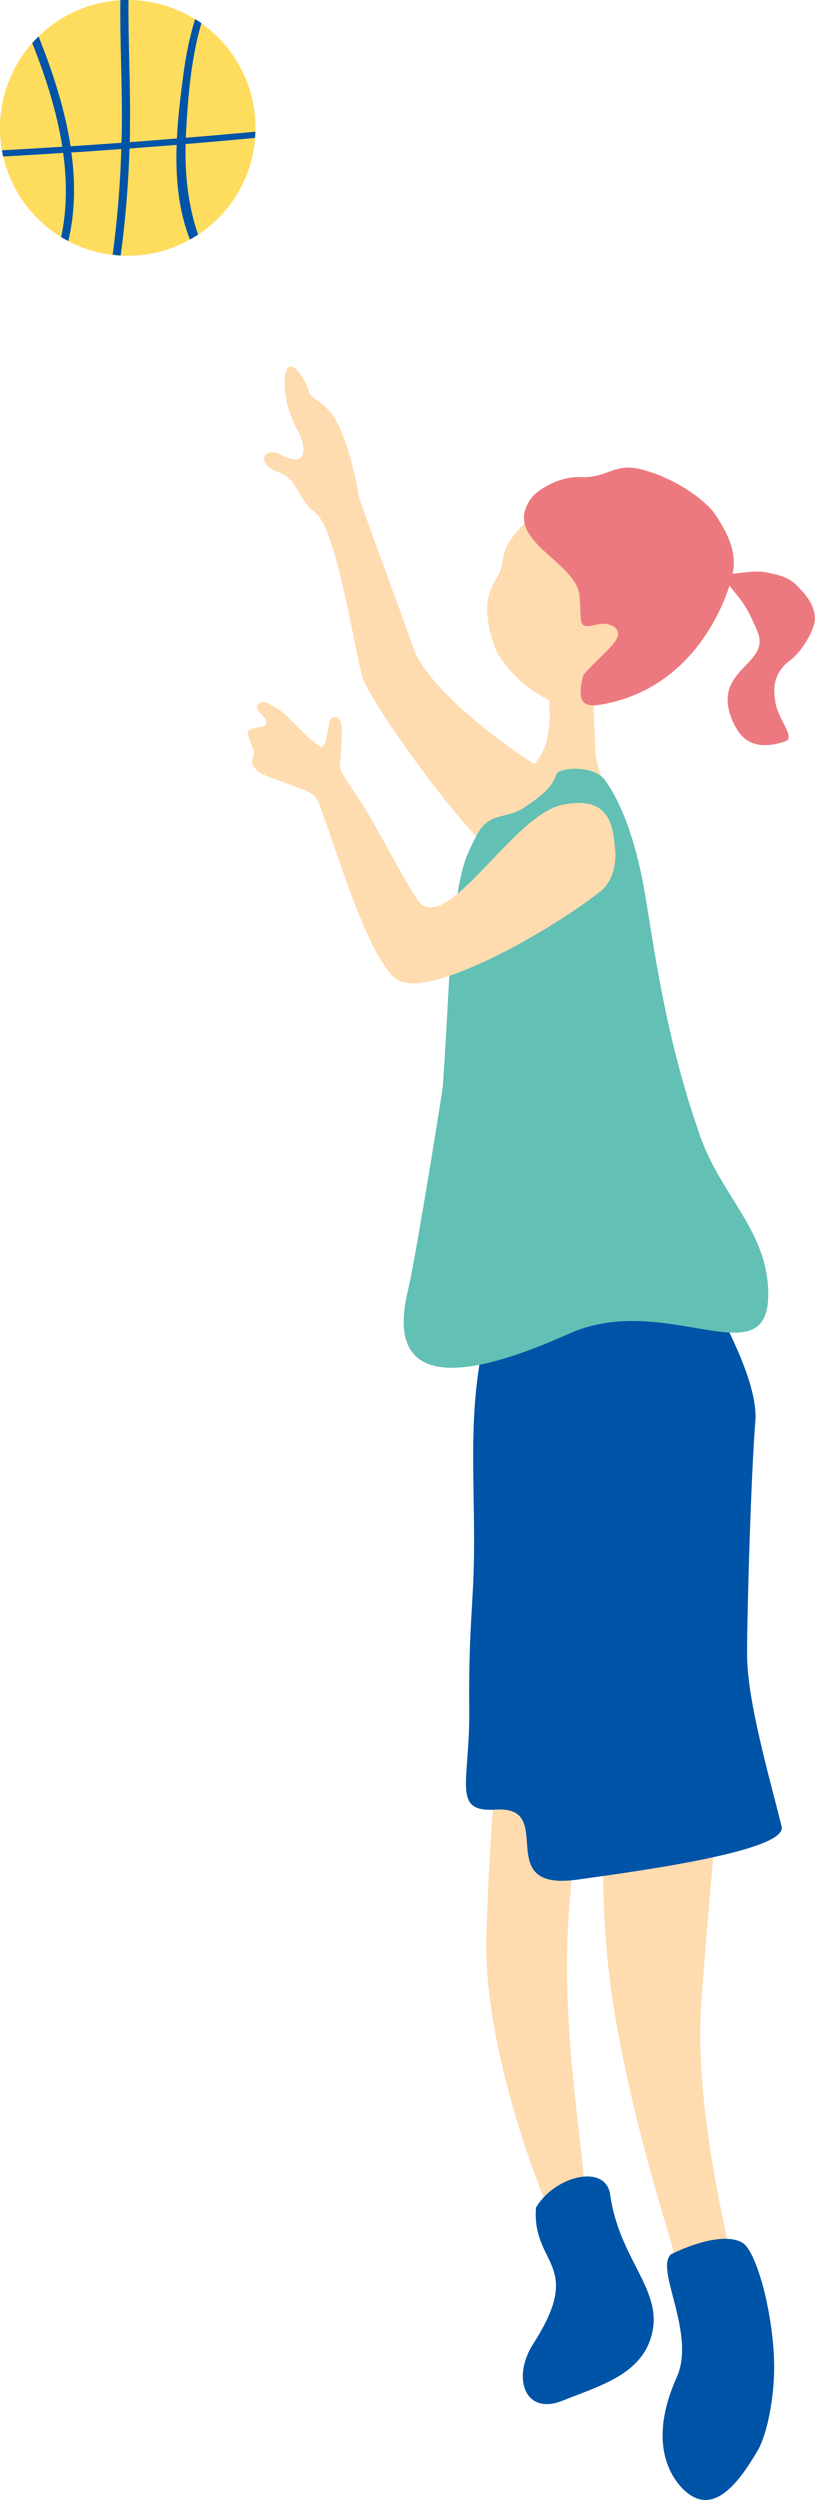
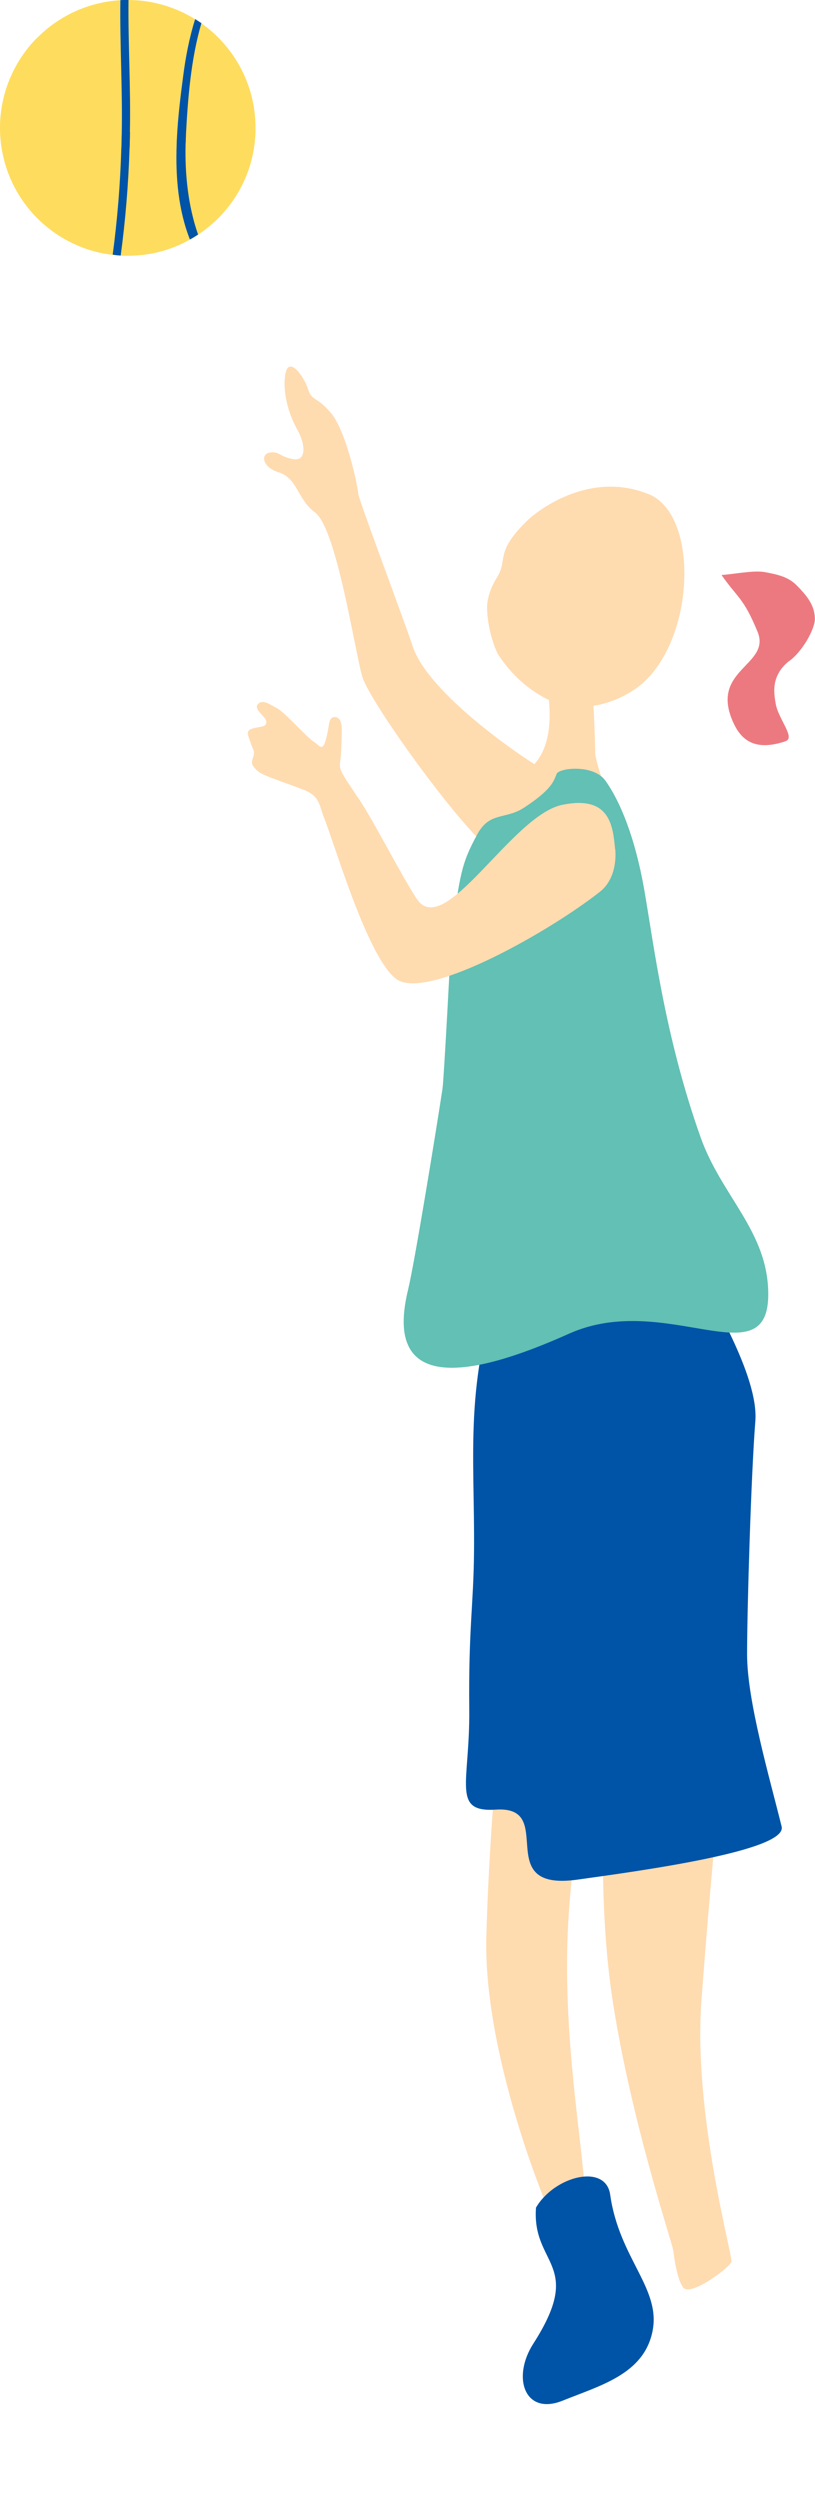
<svg xmlns="http://www.w3.org/2000/svg" id="_レイヤー_2" data-name="レイヤー 2" viewBox="0 0 70.08 214.84">
  <defs>
    <style>
      .cls-1 {
        fill: #ed7980;
      }

      .cls-2 {
        fill: #62c0b4;
      }

      .cls-3 {
        fill: #ffdbb0;
      }

      .cls-4 {
        fill: #fedc5e;
      }

      .cls-5 {
        fill: #0054a7;
      }
    </style>
  </defs>
  <g id="_レイアウト" data-name="レイアウト">
    <g>
      <path class="cls-3" d="M44.8,70.01c.31-1.15,2.75-3.44,1.64-4.05-1.4-.78-9.57-6.3-10.94-10.39-.88-2.61-4.64-12.59-4.69-13.12-.12-1.1-1.11-5.51-2.36-6.97-1.25-1.46-1.66-1.02-1.96-2.04s-1.77-3.14-1.99-1.06c-.16,1.52.34,3.24,1.06,4.53s.82,2.77-.38,2.54c-1.21-.23-1.11-.67-1.97-.56-.81.11-.68,1.24.7,1.68,1.7.51,1.65,2.35,3.17,3.46,1.88,1.38,3.45,12.08,4.08,14.14s7.38,11.52,10.61,14.53c1.01.94,3.05-2.69,3.05-2.69Z" />
      <path class="cls-3" d="M47.07,59.2c.25-.02,3.5.01,3.81-.04.16.55.3,4.77.3,5.52,0,1.27,3.04,8.56,2.54,10.3-.36.62-13.46,4.36-13.46-.57,0-3.59,5.06-7.58,6.17-9.39,1.32-2.15.68-5.46.66-5.83Z" />
      <path class="cls-1" d="M62.05,49.41c.95-.05,2.75-.42,3.69-.25.95.18,1.98.36,2.73,1.11,1.17,1.16,1.56,1.9,1.6,2.87.04.86-1.09,2.93-2.31,3.74-1.46,1.25-1.22,2.65-1.06,3.59.23,1.34,1.73,2.93.84,3.23-2.62.89-3.79-.11-4.46-1.55-2.16-4.64,3.26-4.94,2.06-7.86-1.2-2.92-1.7-2.88-3.1-4.88Z" />
      <path class="cls-3" d="M54.47,59.31c-2.53,1.65-5.3,1.76-7.17.89-1.87-.87-3.35-2.25-4.49-3.99-.79-1.63-1.01-3.66-.9-4.44.1-.71.4-1.48.82-2.14.98-1.56-.24-2.09,2.56-4.85.85-.84,5.35-4.4,10.5-2.31,4.53,1.84,3.98,13.4-1.33,16.85Z" />
-       <path class="cls-1" d="M45.73,42.77c.46-.67,2.37-1.86,4.2-1.77,2.27.11,2.9-1.25,5.16-.68,3.15.8,5.66,2.79,6.38,3.85,1.56,2.28,1.82,3.76,1.51,5.23s-2.83,9.71-11.31,11.15c-1.36.23-2.17-.05-1.51-2.54,1.15-1.37,3.01-2.75,2.99-3.52-.02-.77-1.08-1-1.79-.83-1.78.42-1.31,0-1.53-2.47-.28-3.01-6.85-4.78-4.11-8.43Z" />
      <path class="cls-3" d="M62.9,194.33c0-.87-3.28-12.79-2.59-22.32.87-11.9,1.85-20.24,1.63-20.86,0,0-10.27,1.78-10.05,3.52.1.79-.48,9.08.82,17.45,1.58,10.16,5.1,20.67,5.18,21.26.05.37.28,2.4.83,3.15.52.98,4.18-1.76,4.18-2.21Z" />
      <path class="cls-3" d="M52.84,141.32s-8.86-1.78-9.02-.8c-.09.54-1.66,13.34-2,25.91-.27,9.99,5.07,22.99,5.52,23.81.91,1.68.65,2.93,3.25,1.76.42-.23-.33-4.17-.38-4.74-.41-4.88-1.91-13.6-1.31-22.7.84-12.71,4.29-22.43,3.94-23.24Z" />
      <path class="cls-5" d="M67.21,156.96c-1.05-4.25-2.97-10.81-2.97-14.79s.35-15.52.71-20.04c.31-3.96-4.03-10.8-4.71-12.52-11.65-.02-5.32,1.44-16.97,0-3.4,9.03-2.44,15.4-2.51,23.69-.04,4.69-.48,6.57-.41,13.65.06,6.29-1.55,8.81,2.29,8.56,5.35-.35-.47,7.05,6.98,6.02,5.16-.72,18.12-2.46,17.59-4.57Z" />
      <path class="cls-2" d="M66.06,111.09c-.07-5.3-4.02-8.31-5.81-13.34-3.08-8.65-4.04-16.64-4.84-21.22-.8-4.58-2.08-7.66-3.35-9.44-1.04-1.46-4.06-1.09-4.2-.57-.26.64-.46,1.36-2.79,2.88-1.61,1.06-2.96.32-4.03,2.3-1.36,2.51-1.49,3.33-2.24,8.99,0,0-.62,11.99-.75,12.87-.55,3.63-2.41,15.01-2.96,17.27-2.52,10.32,8.18,6.31,13.84,3.78,8.34-3.74,17.24,3.99,17.13-3.52Z" />
      <path class="cls-3" d="M52.89,72.96c-.19-2.02-.45-4.63-4.53-3.8-4.36.88-10.13,11.67-12.52,8.09-1.38-2.08-4.03-7.35-5.19-8.89,0,0-.51-.8-.78-1.18-.67-1.04-.69-1.25-.61-1.8.08-.55.12-1.88.13-2.68.01-.8-.31-1.18-.74-1.06-.43.12-.31.77-.62,1.89-.31,1.12-.53.54-1.07.2-.53-.34-2.49-2.52-3.11-2.85-.61-.33-1.28-.83-1.68-.36-.4.47.74,1.06.73,1.52,0,.46-.47.37-1.15.56-.68.18-.42.54-.2,1.23.22.69.41.68.21,1.26-.2.58-.06.71.34,1.12.39.41,1.85.84,3.07,1.31,1.22.46,1.97.62,2.34,1.72.16.48.34,1.02.35,1.01.4,1.06,1,2.87,1.02,2.9,1.13,3.33,3.51,10.23,5.46,11.14,2.96,1.38,12.93-4.26,17.24-7.65,1.64-1.29,1.32-3.68,1.32-3.68Z" />
-       <path class="cls-5" d="M57.73,193.7c-1.51,1.18,2.16,6.81.46,10.59-2.41,5.36-.71,8.41.61,9.67,2.51,2.41,4.73-.63,6.34-3.35.82-1.39,1.42-4.49,1.43-7.12,0-4.44-1.49-10.04-2.73-10.76-1.98-1.15-6.11.98-6.11.98Z" />
      <path class="cls-5" d="M46.09,189.71c1.58-2.71,6-3.84,6.38-1.1.77,5.47,4.38,8.03,3.64,11.72-.74,3.69-4.48,4.66-7.73,5.97-3.25,1.31-4.4-1.97-2.52-4.9,4.44-6.92-.15-6.68.23-11.7Z" />
    </g>
    <g>
      <path class="cls-4" d="M21.97,10.99c0,.11,0,.23,0,.34,0,.18-.01.35-.03.53-.27,3.49-2.16,6.51-4.93,8.32-.22.15-.45.29-.68.41-1.58.89-3.4,1.39-5.34,1.39-.21,0-.41,0-.61-.01-.23-.01-.46-.04-.69-.07-1.36-.15-2.65-.56-3.81-1.18-.21-.1-.41-.22-.61-.34-2.49-1.52-4.32-3.99-4.99-6.92-.04-.18-.07-.34-.11-.53C.06,12.3,0,11.65,0,10.99c0-2.79,1.05-5.35,2.77-7.3.18-.2.36-.39.55-.56C5.16,1.33,7.62.18,10.35.02c.21-.01.42-.02.63-.02h.07c2.1.01,4.05.62,5.71,1.64.18.11.36.23.54.35,2.82,1.99,4.67,5.27,4.67,8.99Z" />
-       <path class="cls-5" d="M21.96,11.32c0,.18-.01.35-.03.53-2,.19-4,.37-6.01.53l-.75.07c-1.35.11-2.69.21-4.04.31-.23.02-.47.04-.71.05-1.42.1-2.85.21-4.28.29-.23.01-.48.04-.71.04-1.72.12-3.43.21-5.16.31-.04-.18-.07-.34-.11-.53,1.73-.1,3.46-.2,5.19-.31.23-.01.48-.03.71-.04,1.46-.1,2.92-.19,4.38-.3.24-.01.48-.03.71-.05,1.35-.1,2.69-.21,4.04-.32.25-.01.5-.04.75-.06,2.01-.16,4.01-.34,6.01-.52Z" />
-       <path class="cls-5" d="M5.87,20.71c-.21-.1-.41-.22-.61-.34.5-2.36.51-4.79.17-7.22-.02-.18-.04-.35-.07-.53-.47-3.01-1.44-6.04-2.59-8.92.18-.2.36-.39.55-.56,1.22,3.06,2.27,6.26,2.75,9.45.03.18.06.35.07.53.35,2.57.32,5.13-.27,7.61Z" />
      <path class="cls-5" d="M11.18,11.36c0,.29-.01.57-.02.86,0,.18,0,.36-.02.54-.1,3.08-.35,6.15-.76,9.2-.23-.01-.46-.04-.69-.07.4-3.01.65-6.04.74-9.09.01-.18.02-.36.02-.54,0-.28.01-.55.02-.83.07-3.8-.17-7.61-.12-11.42.21-.01.42-.02.63-.02h.07c-.04,3.78.2,7.58.12,11.36Z" />
      <path class="cls-5" d="M17.01,20.17c-.22.15-.45.29-.68.41-1-2.54-1.24-5.35-1.14-8.14,0-.18.01-.36.02-.54.09-1.82.31-3.63.54-5.36.21-1.64.53-3.3,1.03-4.9.18.11.36.23.54.35-.92,3.13-1.17,6.59-1.33,9.56,0,.1,0,.19-.01.29,0,.18-.01.36-.02.54-.07,2.54.21,5.33,1.08,7.8Z" />
    </g>
  </g>
</svg>